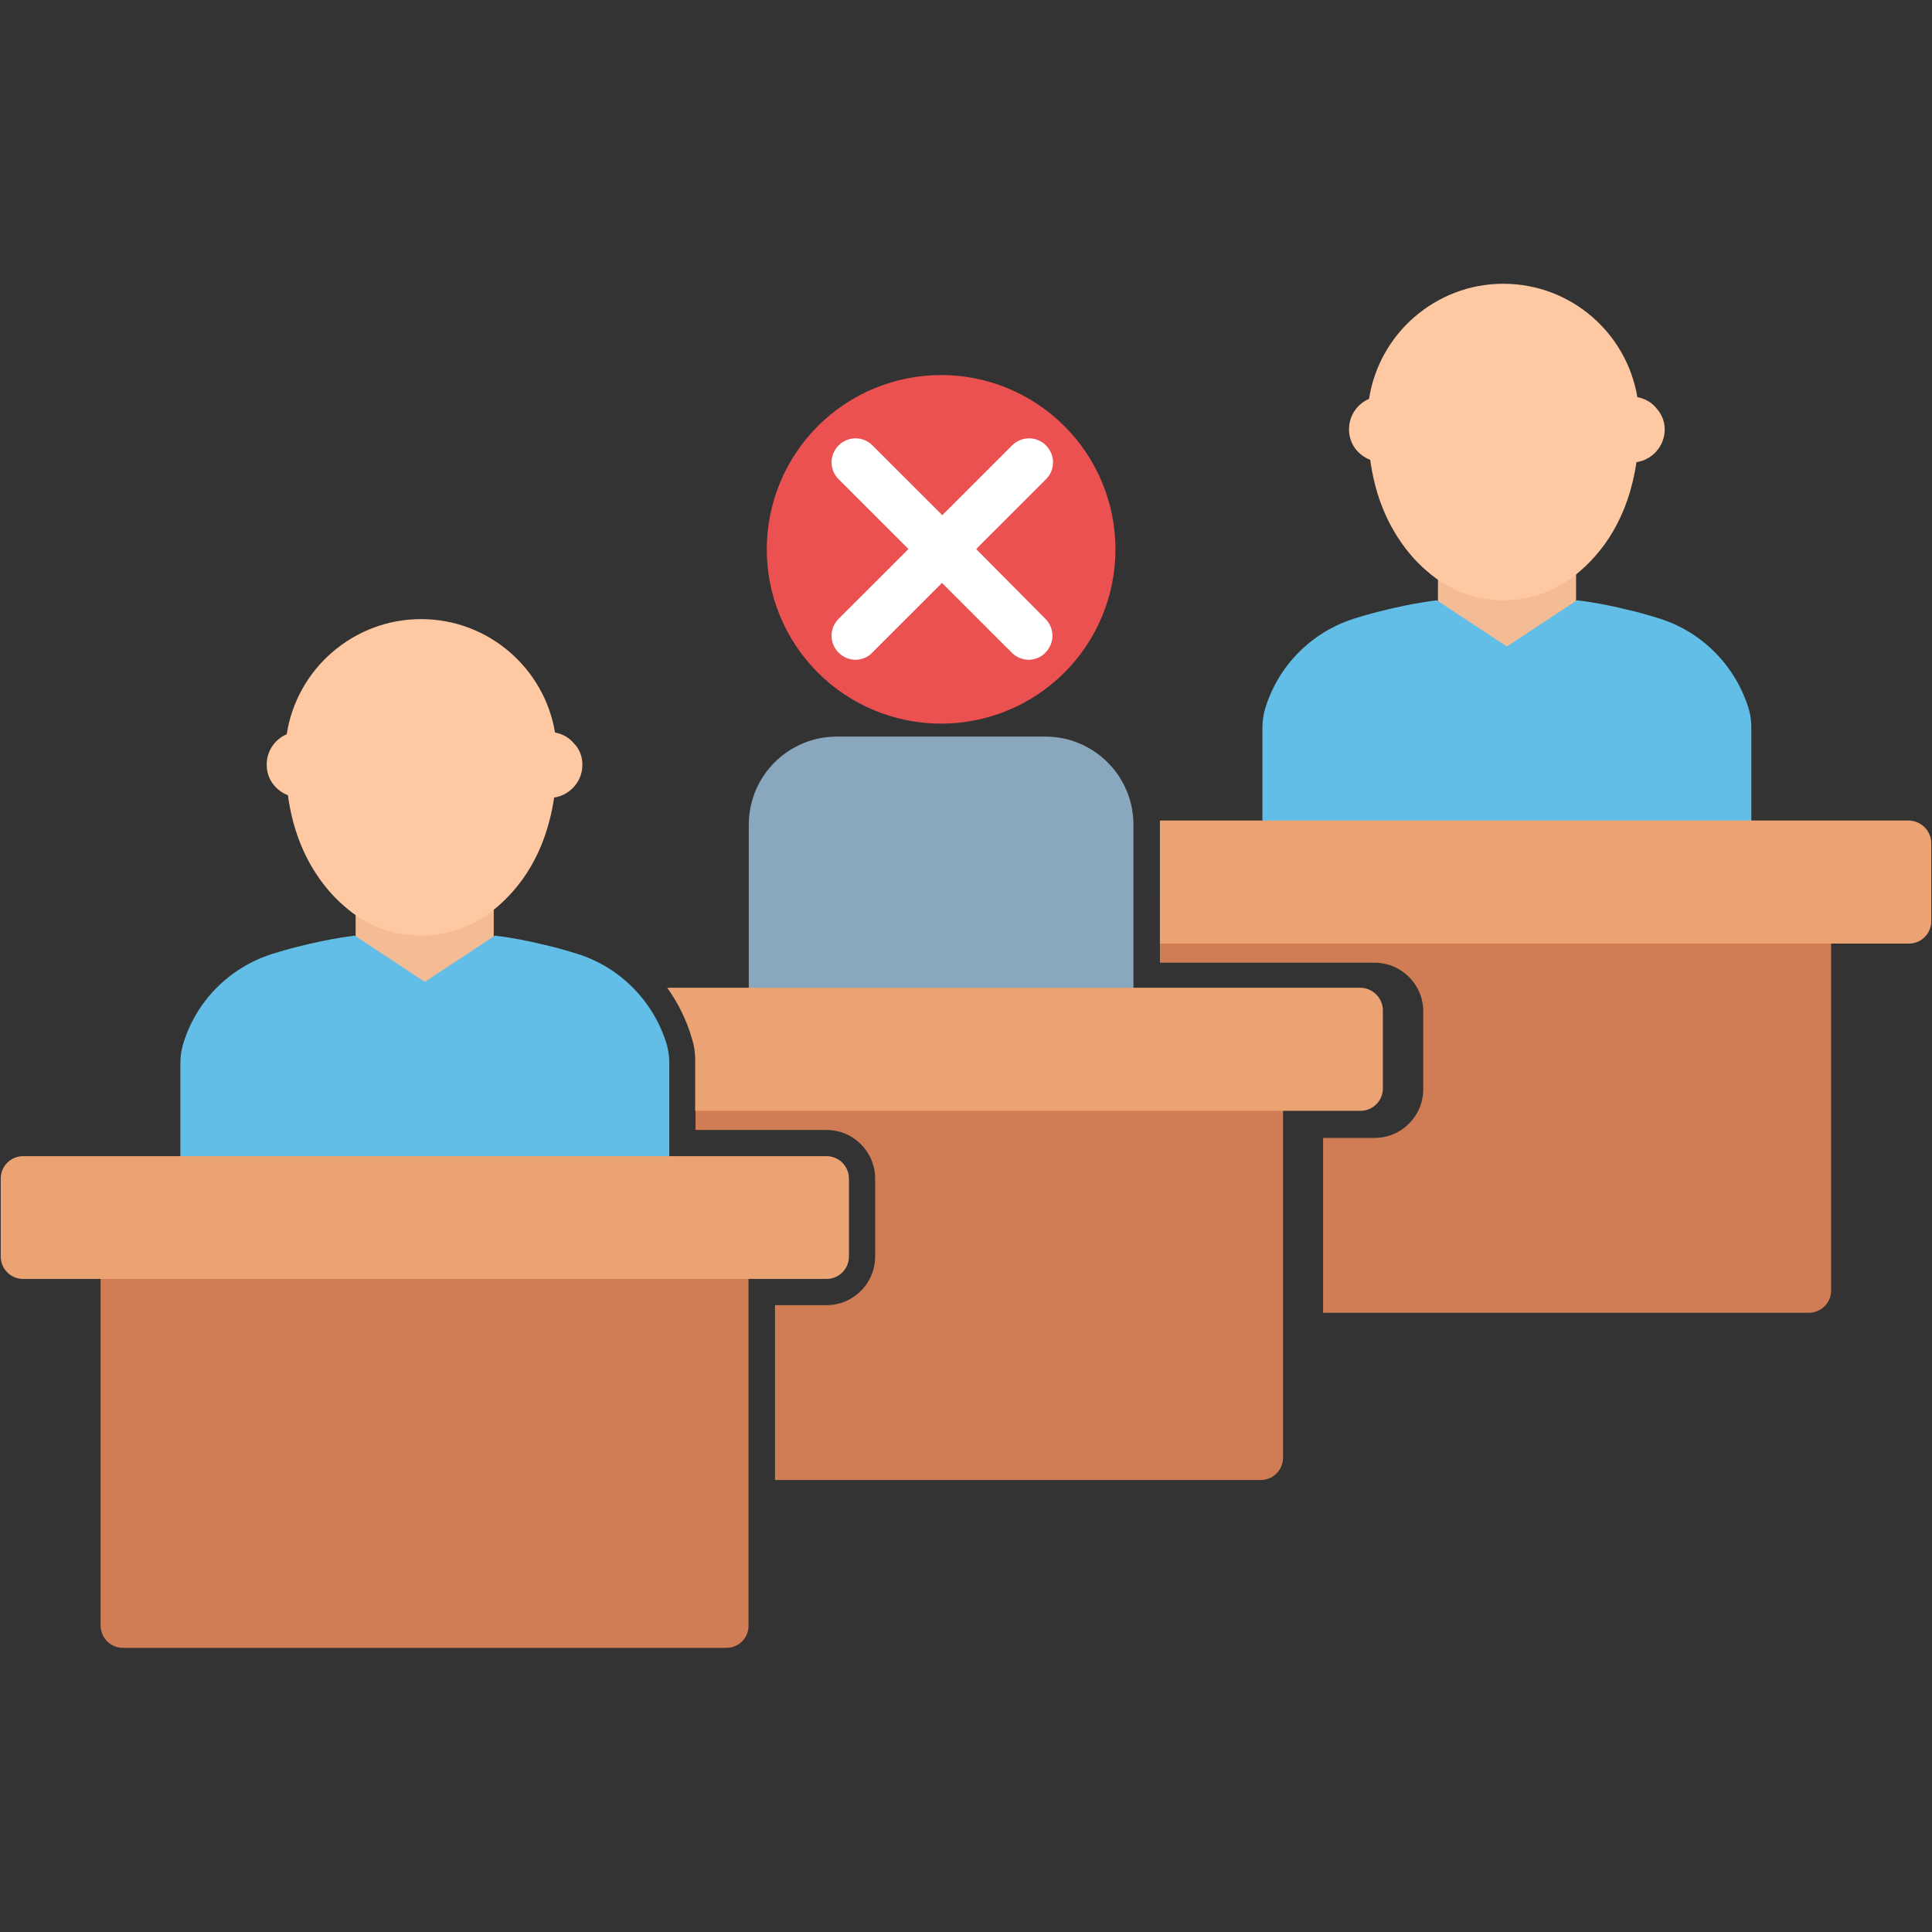
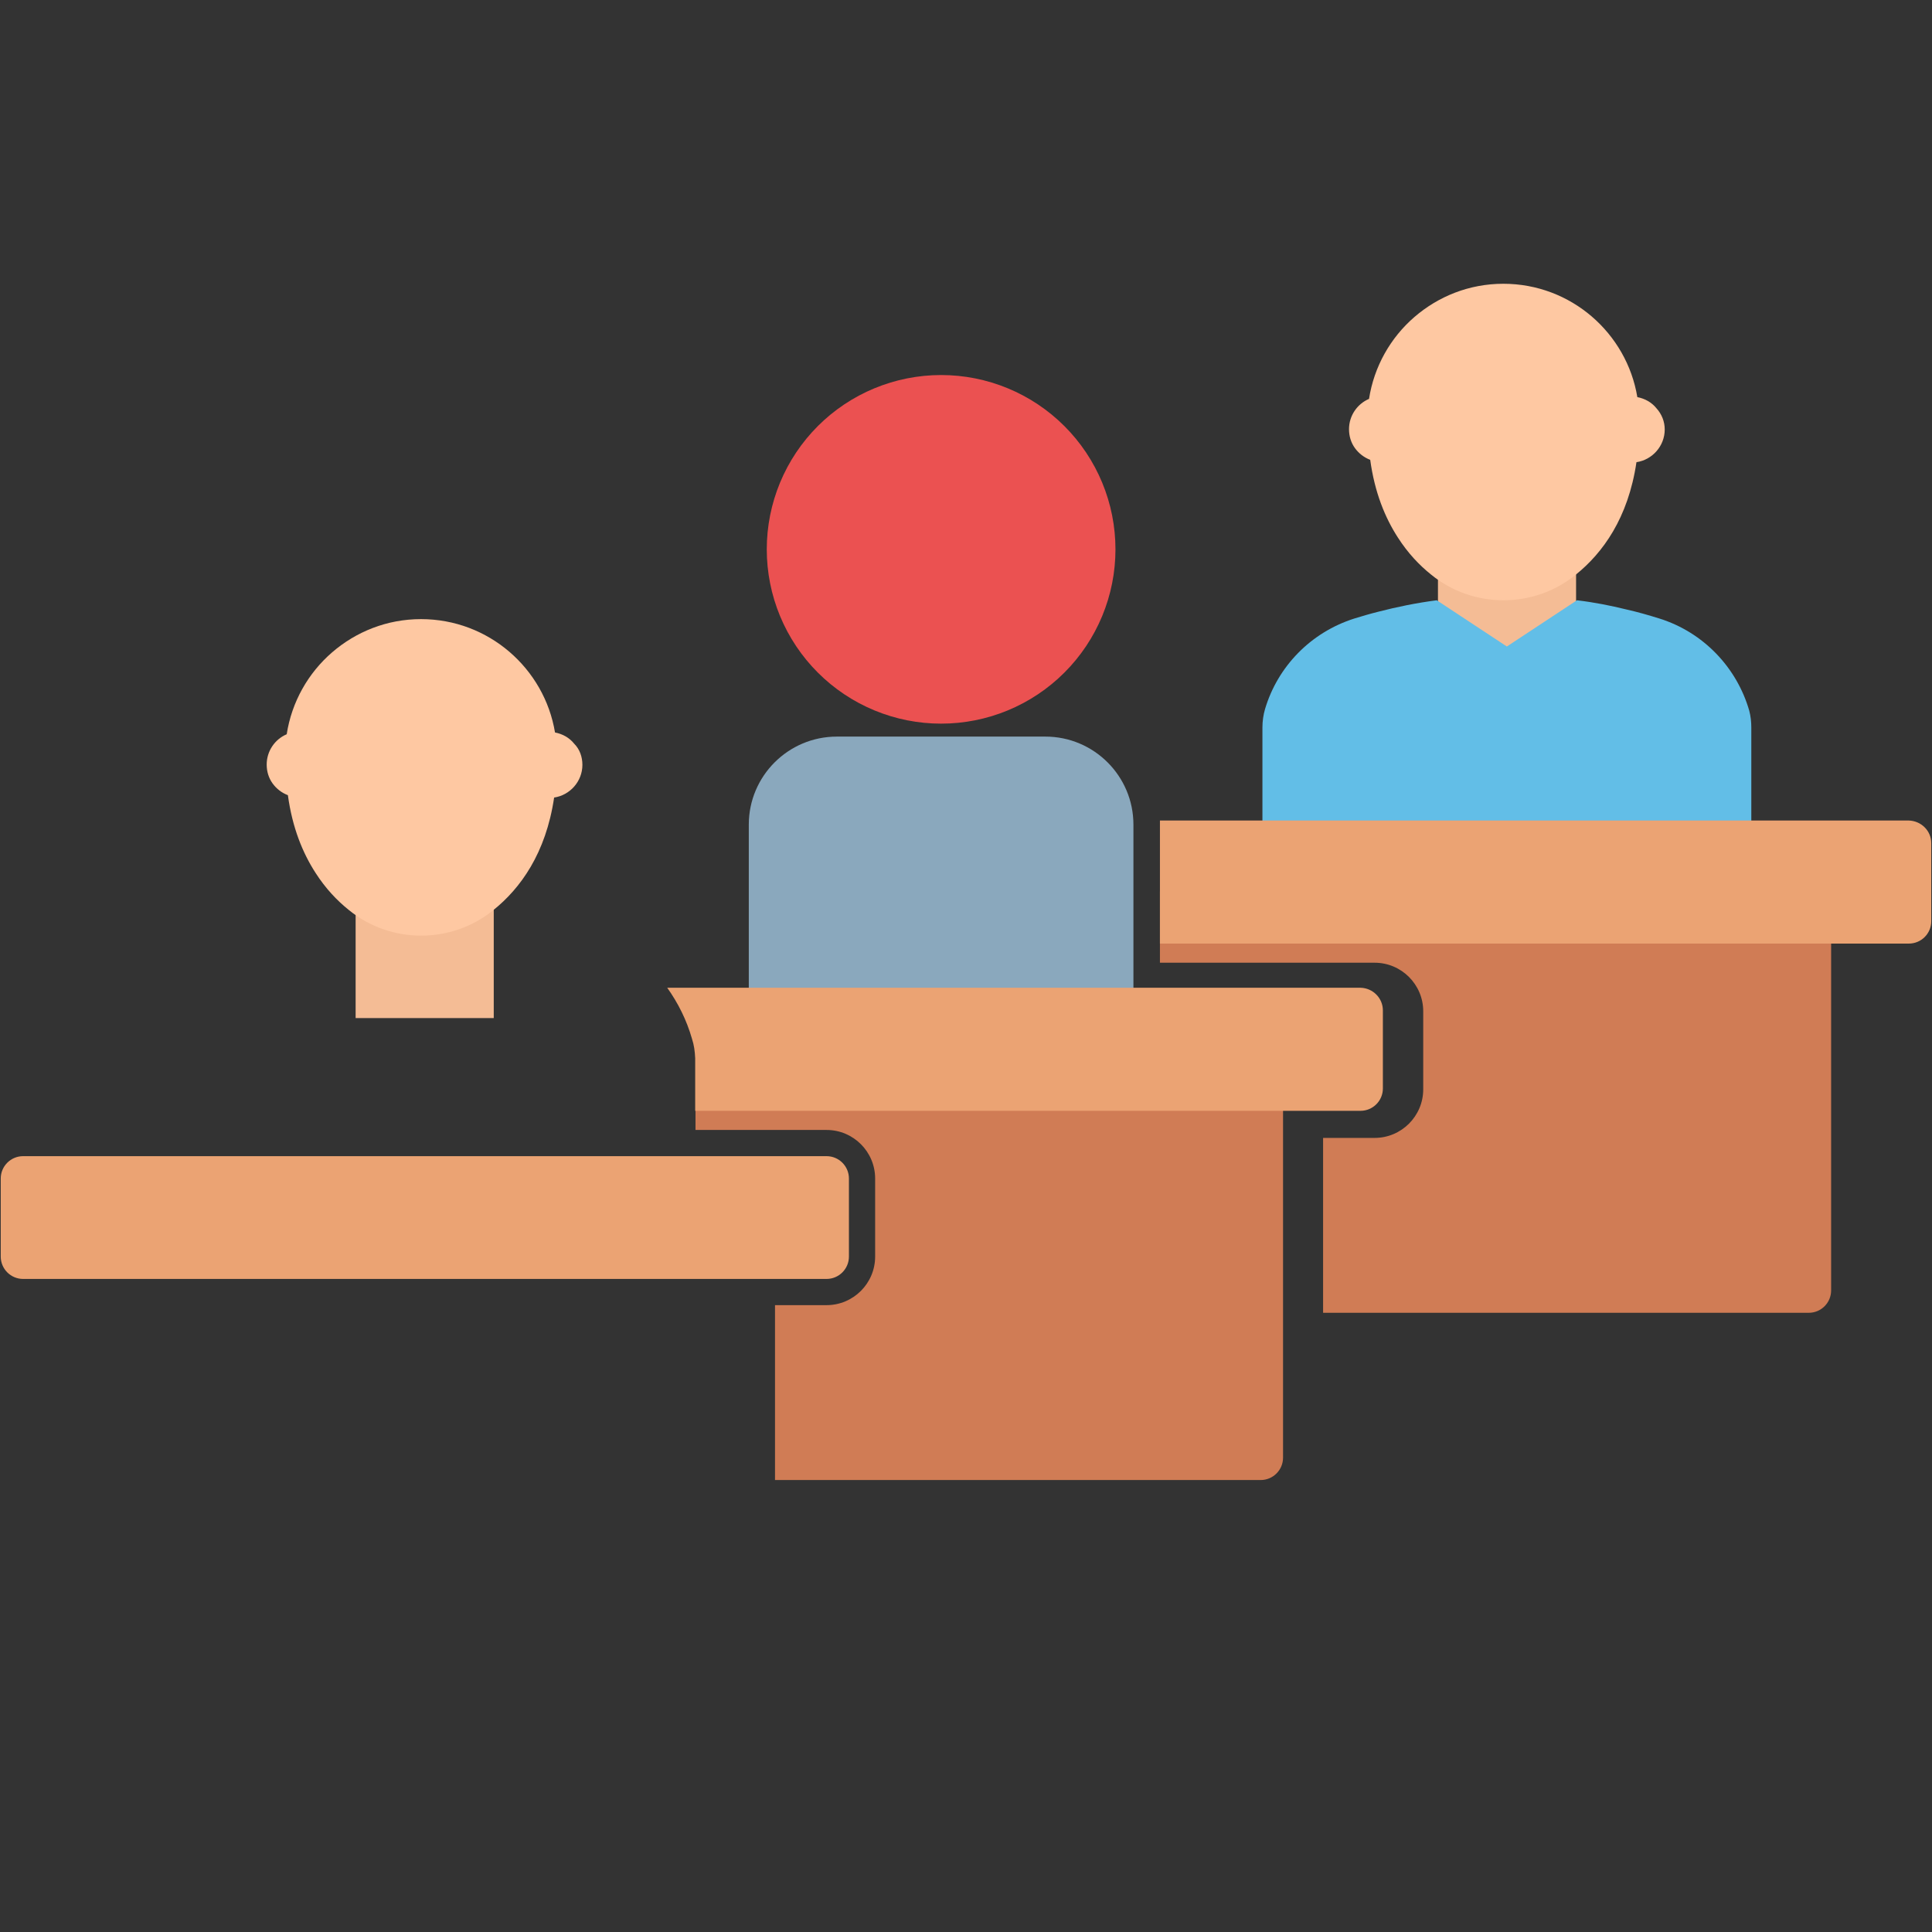
<svg xmlns="http://www.w3.org/2000/svg" width="2048" zoomAndPan="magnify" viewBox="0 0 1536 1536" height="2048" preserveAspectRatio="xMidYMid meet" version="1.0">
  <rect x="0" y="0" width="1536" height="1536" fill="#333333" stroke="none" />
  <defs>
    <clipPath id="22a20a18d1">
-       <path d="M 79 975 L 596 975 L 596 1310.102 L 79 1310.102 Z M 79 975 " clip-rule="nonzero" />
-     </clipPath>
+       </clipPath>
    <clipPath id="47d8efdd63">
      <path d="M 1072 225.602 L 1324 225.602 L 1324 478 L 1072 478 Z M 1072 225.602 " clip-rule="nonzero" />
    </clipPath>
  </defs>
  <path fill="#8aa8bd" d="M 901.109 856.215 L 595.316 856.215 L 595.316 655.609 C 595.316 616.984 626.695 585.617 665.328 585.617 L 831.102 585.617 C 869.734 585.617 901.109 616.984 901.109 655.609 Z M 901.109 856.215 " fill-opacity="1" fill-rule="nonzero" />
  <path fill="#eb5151" d="M 886.828 436.742 C 886.828 439.008 886.773 441.277 886.66 443.543 C 886.551 445.805 886.383 448.066 886.16 450.324 C 885.938 452.582 885.66 454.832 885.328 457.074 C 884.996 459.316 884.609 461.551 884.164 463.777 C 883.723 466 883.227 468.215 882.676 470.414 C 882.125 472.613 881.52 474.797 880.859 476.969 C 880.203 479.137 879.488 481.293 878.727 483.426 C 877.961 485.562 877.145 487.676 876.277 489.773 C 875.41 491.867 874.488 493.941 873.52 495.992 C 872.551 498.039 871.531 500.066 870.461 502.066 C 869.391 504.066 868.273 506.039 867.109 507.984 C 865.941 509.93 864.727 511.844 863.469 513.73 C 862.207 515.617 860.902 517.469 859.551 519.293 C 858.199 521.113 856.805 522.898 855.363 524.652 C 853.926 526.406 852.445 528.125 850.922 529.805 C 849.398 531.484 847.832 533.125 846.23 534.73 C 844.625 536.332 842.984 537.898 841.301 539.418 C 839.621 540.941 837.902 542.422 836.148 543.863 C 834.398 545.301 832.609 546.695 830.785 548.047 C 828.965 549.398 827.109 550.703 825.223 551.965 C 823.34 553.223 821.422 554.438 819.477 555.602 C 817.531 556.77 815.559 557.887 813.559 558.953 C 811.555 560.023 809.531 561.043 807.48 562.012 C 805.43 562.984 803.355 563.902 801.262 564.77 C 799.164 565.637 797.047 566.453 794.914 567.219 C 792.777 567.98 790.621 568.691 788.453 569.352 C 786.281 570.008 784.094 570.613 781.895 571.164 C 779.695 571.715 777.48 572.211 775.258 572.656 C 773.031 573.098 770.797 573.484 768.555 573.816 C 766.309 574.152 764.059 574.43 761.801 574.652 C 759.543 574.871 757.281 575.039 755.016 575.152 C 752.75 575.262 750.484 575.316 748.215 575.316 C 745.945 575.316 743.68 575.262 741.414 575.152 C 739.148 575.039 736.887 574.871 734.629 574.652 C 732.371 574.43 730.121 574.152 727.875 573.816 C 725.633 573.484 723.398 573.098 721.172 572.656 C 718.949 572.211 716.734 571.715 714.535 571.164 C 712.332 570.613 710.148 570.008 707.977 569.352 C 705.805 568.691 703.652 567.98 701.516 567.219 C 699.383 566.453 697.266 565.637 695.168 564.77 C 693.074 563.902 691 562.984 688.949 562.012 C 686.898 561.043 684.875 560.023 682.871 558.953 C 680.871 557.887 678.898 556.77 676.953 555.602 C 675.008 554.438 673.09 553.223 671.203 551.965 C 669.32 550.703 667.465 549.398 665.641 548.047 C 663.82 546.695 662.031 545.301 660.277 543.863 C 658.527 542.422 656.809 540.941 655.129 539.418 C 653.445 537.898 651.805 536.332 650.199 534.73 C 648.598 533.125 647.031 531.484 645.508 529.805 C 643.984 528.125 642.504 526.406 641.066 524.652 C 639.625 522.898 638.23 521.113 636.879 519.293 C 635.527 517.469 634.223 515.617 632.961 513.73 C 631.703 511.844 630.488 509.93 629.32 507.984 C 628.156 506.039 627.039 504.066 625.969 502.066 C 624.898 500.066 623.879 498.039 622.91 495.992 C 621.938 493.941 621.02 491.867 620.152 489.773 C 619.285 487.676 618.469 485.562 617.703 483.426 C 616.941 481.293 616.227 479.137 615.57 476.969 C 614.91 474.797 614.305 472.613 613.754 470.414 C 613.203 468.211 612.707 466 612.266 463.777 C 611.82 461.551 611.434 459.316 611.102 457.074 C 610.77 454.832 610.492 452.582 610.27 450.324 C 610.047 448.066 609.879 445.805 609.77 443.543 C 609.656 441.277 609.602 439.008 609.602 436.742 C 609.602 434.473 609.656 432.207 609.77 429.941 C 609.879 427.676 610.047 425.414 610.27 423.16 C 610.492 420.902 610.77 418.652 611.102 416.406 C 611.434 414.164 611.82 411.93 612.266 409.707 C 612.707 407.48 613.203 405.27 613.754 403.07 C 614.305 400.871 614.91 398.684 615.57 396.516 C 616.227 394.344 616.941 392.191 617.703 390.055 C 618.469 387.922 619.285 385.805 620.152 383.711 C 621.02 381.617 621.938 379.543 622.91 377.492 C 623.879 375.441 624.898 373.418 625.969 371.418 C 627.039 369.418 628.156 367.445 629.32 365.5 C 630.488 363.555 631.703 361.637 632.961 359.754 C 634.223 357.867 635.527 356.012 636.879 354.191 C 638.23 352.371 639.625 350.582 641.066 348.828 C 642.504 347.078 643.984 345.359 645.508 343.68 C 647.031 342 648.598 340.355 650.199 338.754 C 651.805 337.148 653.445 335.586 655.129 334.062 C 656.809 332.539 658.527 331.059 660.277 329.621 C 662.031 328.184 663.82 326.785 665.641 325.438 C 667.465 324.086 669.32 322.781 671.203 321.52 C 673.09 320.258 675.008 319.047 676.953 317.879 C 678.898 316.715 680.871 315.598 682.871 314.527 C 684.875 313.461 686.898 312.441 688.949 311.469 C 691 310.5 693.074 309.582 695.168 308.715 C 697.266 307.848 699.383 307.031 701.516 306.266 C 703.652 305.5 705.805 304.789 707.977 304.133 C 710.148 303.473 712.332 302.871 714.535 302.316 C 716.734 301.766 718.949 301.27 721.172 300.828 C 723.398 300.387 725.633 299.996 727.875 299.664 C 730.121 299.332 732.371 299.055 734.629 298.832 C 736.887 298.609 739.148 298.445 741.414 298.332 C 743.68 298.223 745.945 298.164 748.215 298.164 C 750.484 298.164 752.75 298.223 755.016 298.332 C 757.281 298.445 759.543 298.609 761.801 298.832 C 764.059 299.055 766.309 299.332 768.555 299.664 C 770.797 299.996 773.031 300.387 775.258 300.828 C 777.48 301.27 779.695 301.766 781.895 302.316 C 784.094 302.871 786.281 303.473 788.453 304.133 C 790.621 304.789 792.777 305.5 794.914 306.266 C 797.047 307.031 799.164 307.848 801.262 308.715 C 803.355 309.582 805.43 310.5 807.48 311.469 C 809.531 312.441 811.555 313.461 813.559 314.527 C 815.559 315.598 817.531 316.715 819.477 317.879 C 821.422 319.047 823.34 320.258 825.223 321.52 C 827.109 322.781 828.965 324.086 830.785 325.438 C 832.609 326.785 834.398 328.184 836.148 329.621 C 837.902 331.059 839.621 332.539 841.301 334.062 C 842.984 335.586 844.625 337.148 846.23 338.754 C 847.832 340.355 849.398 342 850.922 343.68 C 852.445 345.359 853.926 347.078 855.363 348.828 C 856.805 350.582 858.199 352.371 859.551 354.191 C 860.902 356.012 862.207 357.867 863.469 359.754 C 864.727 361.637 865.941 363.555 867.109 365.5 C 868.273 367.445 869.391 369.418 870.461 371.418 C 871.531 373.418 872.551 375.441 873.52 377.492 C 874.488 379.543 875.41 381.617 876.277 383.711 C 877.145 385.805 877.961 387.922 878.727 390.055 C 879.488 392.191 880.203 394.344 880.859 396.516 C 881.52 398.684 882.125 400.871 882.676 403.07 C 883.227 405.27 883.723 407.48 884.164 409.707 C 884.609 411.93 884.996 414.164 885.328 416.406 C 885.66 418.652 885.938 420.902 886.16 423.16 C 886.383 425.414 886.551 427.676 886.66 429.941 C 886.773 432.207 886.828 434.473 886.828 436.742 Z M 886.828 436.742 " fill-opacity="1" fill-rule="nonzero" />
-   <path fill="#ffffff" d="M 776.078 436.508 L 831.57 381.031 C 839.062 373.539 839.062 361.602 831.57 354.109 C 824.078 346.621 812.137 346.621 804.645 354.109 L 749.152 409.59 L 693.66 354.109 C 686.168 346.621 674.227 346.621 666.73 354.109 C 659.238 361.602 659.238 373.539 666.73 381.031 L 722.227 436.508 L 666.73 491.984 C 659.238 499.477 659.238 511.414 666.73 518.902 C 670.48 522.648 675.395 524.523 680.078 524.523 C 684.996 524.523 689.914 522.648 693.426 518.902 L 748.918 463.426 L 804.41 518.902 C 808.156 522.648 813.074 524.523 817.758 524.523 C 822.438 524.523 827.59 522.648 831.102 518.902 C 838.594 511.414 838.594 499.477 831.102 491.984 Z M 776.078 436.508 " fill-opacity="1" fill-rule="nonzero" />
  <path fill="#f4bc95" d="M 282.734 688.379 L 392.547 688.379 L 392.547 809.398 L 282.734 809.398 Z M 282.734 688.379 " fill-opacity="1" fill-rule="nonzero" />
  <path fill="#fec8a2" d="M 463.027 608.09 C 463.027 621.199 453.191 632.199 440.547 634.074 C 433.992 678.547 413.621 706.402 392.316 723.492 C 359.066 750.645 310.598 750.645 277.348 723.492 C 267.984 716 258.852 706.402 250.891 693.996 C 240.59 678.078 232.395 657.949 228.883 632.199 C 223.965 630.328 219.75 627.051 216.707 622.836 C 213.664 618.621 212.023 613.473 212.023 607.855 C 212.023 597.086 218.578 587.723 227.945 583.746 C 231.926 557.996 245.039 535.055 264.004 518.672 C 282.969 502.285 307.555 492.219 334.715 492.219 C 388.566 492.219 432.82 531.543 441.25 582.34 C 447.34 583.512 452.723 586.555 456.469 591.234 C 460.918 595.684 463.027 601.77 463.027 608.09 Z M 463.027 608.09 " fill-opacity="1" fill-rule="nonzero" />
-   <path fill="#62bee7" d="M 532.098 844.746 L 532.098 1010.945 L 143.418 1010.945 L 143.418 844.98 C 143.418 840.062 144.121 834.914 145.527 830.234 C 155.594 796.523 181.82 769.371 216.473 758.371 C 222.559 756.496 228.883 754.625 235.438 752.984 C 249.953 749.242 265.641 745.965 282.031 743.855 L 337.758 780.605 L 393.484 743.855 C 407.301 745.496 420.18 748.07 432.586 751.113 C 441.953 753.219 450.852 755.793 459.047 758.371 C 494.168 769.371 520.625 797.461 530.461 831.637 C 531.398 835.852 532.098 840.297 532.098 844.746 Z M 532.098 844.746 " fill-opacity="1" fill-rule="nonzero" />
  <g clip-path="url(#22a20a18d1)">
    <path fill="#d07c55" d="M 577.523 1310.102 L 97.762 1310.102 C 87.926 1310.102 79.965 1302.141 79.965 1292.309 L 79.965 993.152 C 79.965 983.32 87.926 975.363 97.762 975.363 L 577.289 975.363 C 587.125 975.363 595.086 983.32 595.086 993.152 L 595.086 1292.309 C 595.316 1302.141 587.355 1310.102 577.523 1310.102 Z M 577.523 1310.102 " fill-opacity="1" fill-rule="nonzero" />
  </g>
  <path fill="#eba373" d="M 657.133 1016.797 L 18.387 1016.797 C 8.551 1016.797 0.59 1008.836 0.59 999.004 L 0.59 936.973 C 0.59 927.141 8.551 919.184 18.387 919.184 L 657.133 919.184 C 666.965 919.184 674.926 927.141 674.926 936.973 L 674.926 999.004 C 674.926 1008.836 666.965 1016.797 657.133 1016.797 Z M 657.133 1016.797 " fill-opacity="1" fill-rule="nonzero" />
  <path fill="#d07c55" d="M 1020.059 859.727 L 1020.059 1158.883 C 1020.059 1168.715 1012.098 1176.672 1002.262 1176.672 L 616.156 1176.672 L 616.156 1037.629 L 657.133 1037.629 C 678.441 1037.629 695.766 1020.309 695.766 999.004 L 695.766 936.973 C 695.766 915.672 678.441 898.352 657.133 898.352 L 552.938 898.352 L 552.938 844.98 C 552.938 844.043 552.938 842.875 552.938 841.938 L 1002.027 841.938 C 1011.863 841.703 1020.059 849.895 1020.059 859.727 Z M 1020.059 859.727 " fill-opacity="1" fill-rule="nonzero" />
  <path fill="#eba373" d="M 1099.434 803.312 L 1099.434 865.344 C 1099.434 875.176 1091.473 883.137 1081.637 883.137 L 552.703 883.137 L 552.703 844.512 C 552.703 843.574 552.703 842.406 552.703 841.469 C 552.469 835.852 551.766 830.699 550.129 825.785 C 545.914 811.039 539.125 797.461 530.461 785.289 L 1081.637 785.289 C 1091.473 785.523 1099.434 793.48 1099.434 803.312 Z M 1099.434 803.312 " fill-opacity="1" fill-rule="nonzero" />
  <path fill="#f4bc95" d="M 1143.219 421.996 L 1253.031 421.996 L 1253.031 543.016 L 1143.219 543.016 Z M 1143.219 421.996 " fill-opacity="1" fill-rule="nonzero" />
  <g clip-path="url(#47d8efdd63)">
    <path fill="#fec8a2" d="M 1323.508 341.469 C 1323.508 354.578 1313.676 365.582 1301.031 367.453 C 1294.477 411.93 1274.105 439.785 1252.797 456.871 C 1219.547 484.027 1171.082 484.027 1137.832 456.871 C 1128.465 449.383 1119.336 439.785 1111.375 427.379 C 1101.07 411.461 1092.875 391.328 1089.363 365.582 C 1084.445 363.707 1080.23 360.43 1077.188 356.219 C 1074.145 352.004 1072.504 346.855 1072.504 341.234 C 1072.504 330.469 1079.062 321.105 1088.426 317.125 C 1092.406 291.375 1105.52 268.438 1124.484 252.051 C 1143.453 235.664 1168.035 225.602 1195.195 225.602 C 1249.051 225.602 1293.305 264.926 1301.734 315.723 C 1307.82 316.891 1313.207 319.934 1316.953 324.617 C 1321.168 329.297 1323.508 335.148 1323.508 341.469 Z M 1323.508 341.469 " fill-opacity="1" fill-rule="nonzero" />
  </g>
  <path fill="#62bee7" d="M 1392.348 578.359 L 1392.348 744.559 L 1003.668 744.559 L 1003.668 578.359 C 1003.668 573.445 1004.371 568.297 1005.773 563.613 C 1015.844 529.906 1042.066 502.754 1076.719 491.75 C 1082.809 489.879 1089.129 488.004 1095.688 486.367 C 1110.203 482.621 1125.891 479.344 1142.281 477.238 L 1198.008 513.988 L 1253.734 477.238 C 1267.547 478.875 1280.426 481.449 1292.836 484.496 C 1302.203 486.602 1311.098 489.176 1319.293 491.75 C 1354.414 502.754 1380.875 530.844 1390.707 565.02 C 1391.879 569.465 1392.348 573.914 1392.348 578.359 Z M 1392.348 578.359 " fill-opacity="1" fill-rule="nonzero" />
  <path fill="#d07c55" d="M 1455.801 726.77 L 1455.801 1025.926 C 1455.801 1035.758 1447.84 1043.715 1438.004 1043.715 L 1051.902 1043.715 L 1051.902 904.672 L 1092.875 904.672 C 1114.184 904.672 1131.512 887.348 1131.512 866.047 L 1131.512 804.016 C 1131.512 782.715 1114.184 765.391 1092.875 765.391 L 922.184 765.391 L 922.184 708.746 L 1437.77 708.746 C 1447.84 708.746 1455.801 716.938 1455.801 726.77 Z M 1455.801 726.77 " fill-opacity="1" fill-rule="nonzero" />
  <path fill="#eba373" d="M 1535.41 670.355 L 1535.41 732.387 C 1535.41 742.219 1527.449 750.176 1517.613 750.176 L 922.184 750.176 L 922.184 652.332 L 1517.379 652.332 C 1527.449 652.566 1535.41 660.523 1535.41 670.355 Z M 1535.41 670.355 " fill-opacity="1" fill-rule="nonzero" />
</svg>